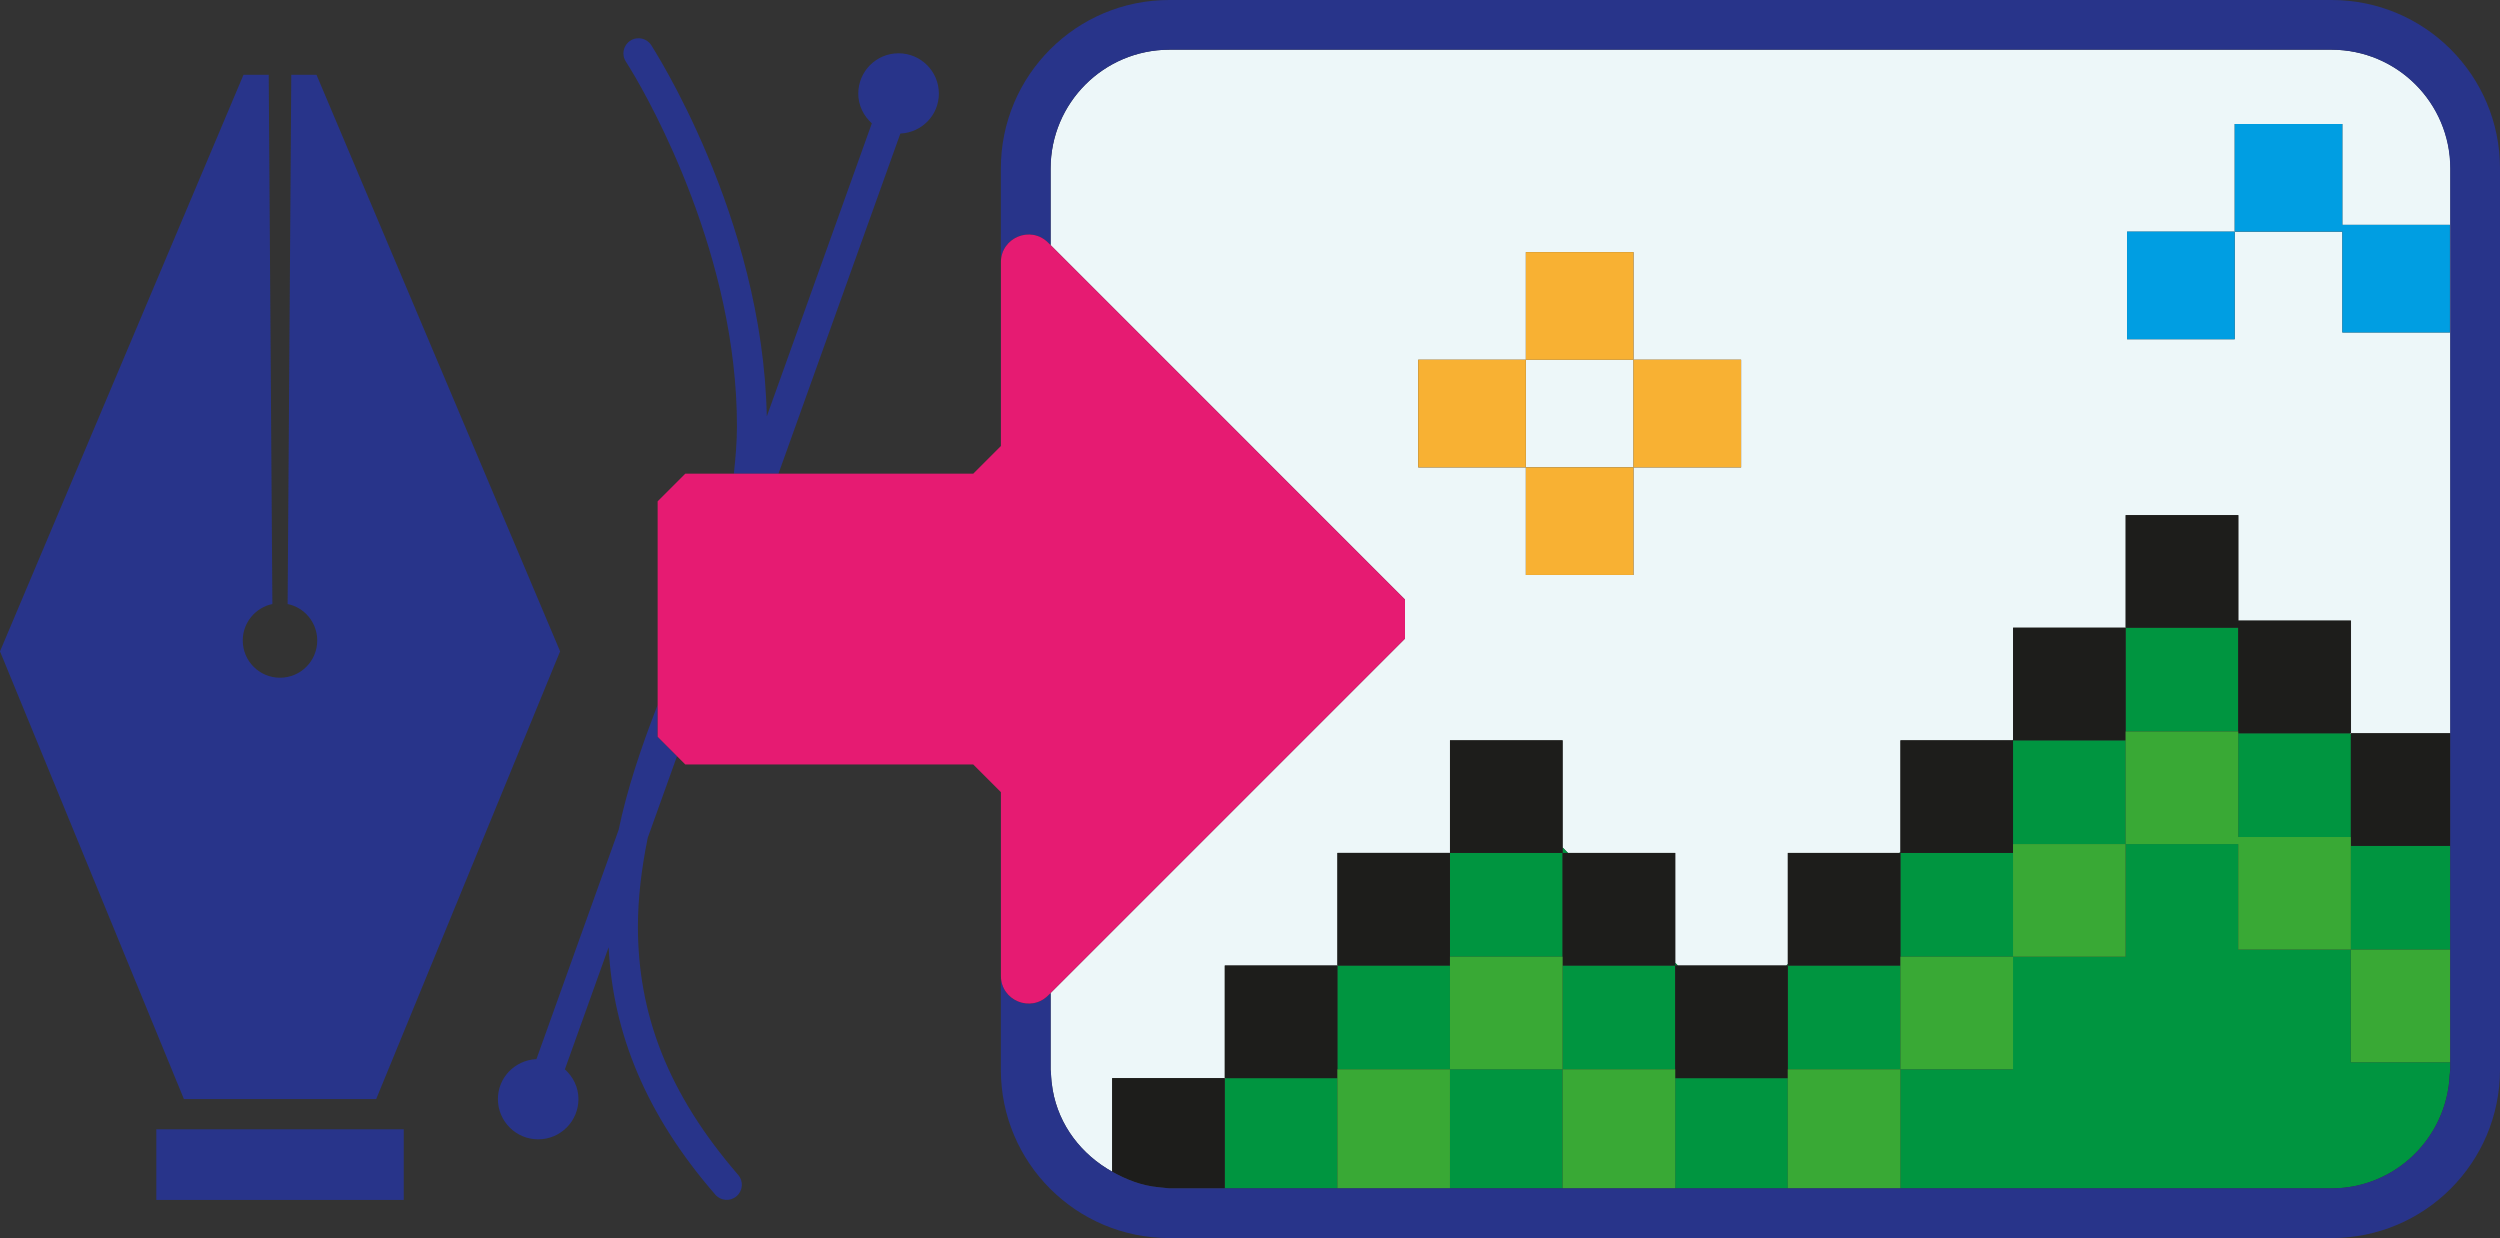
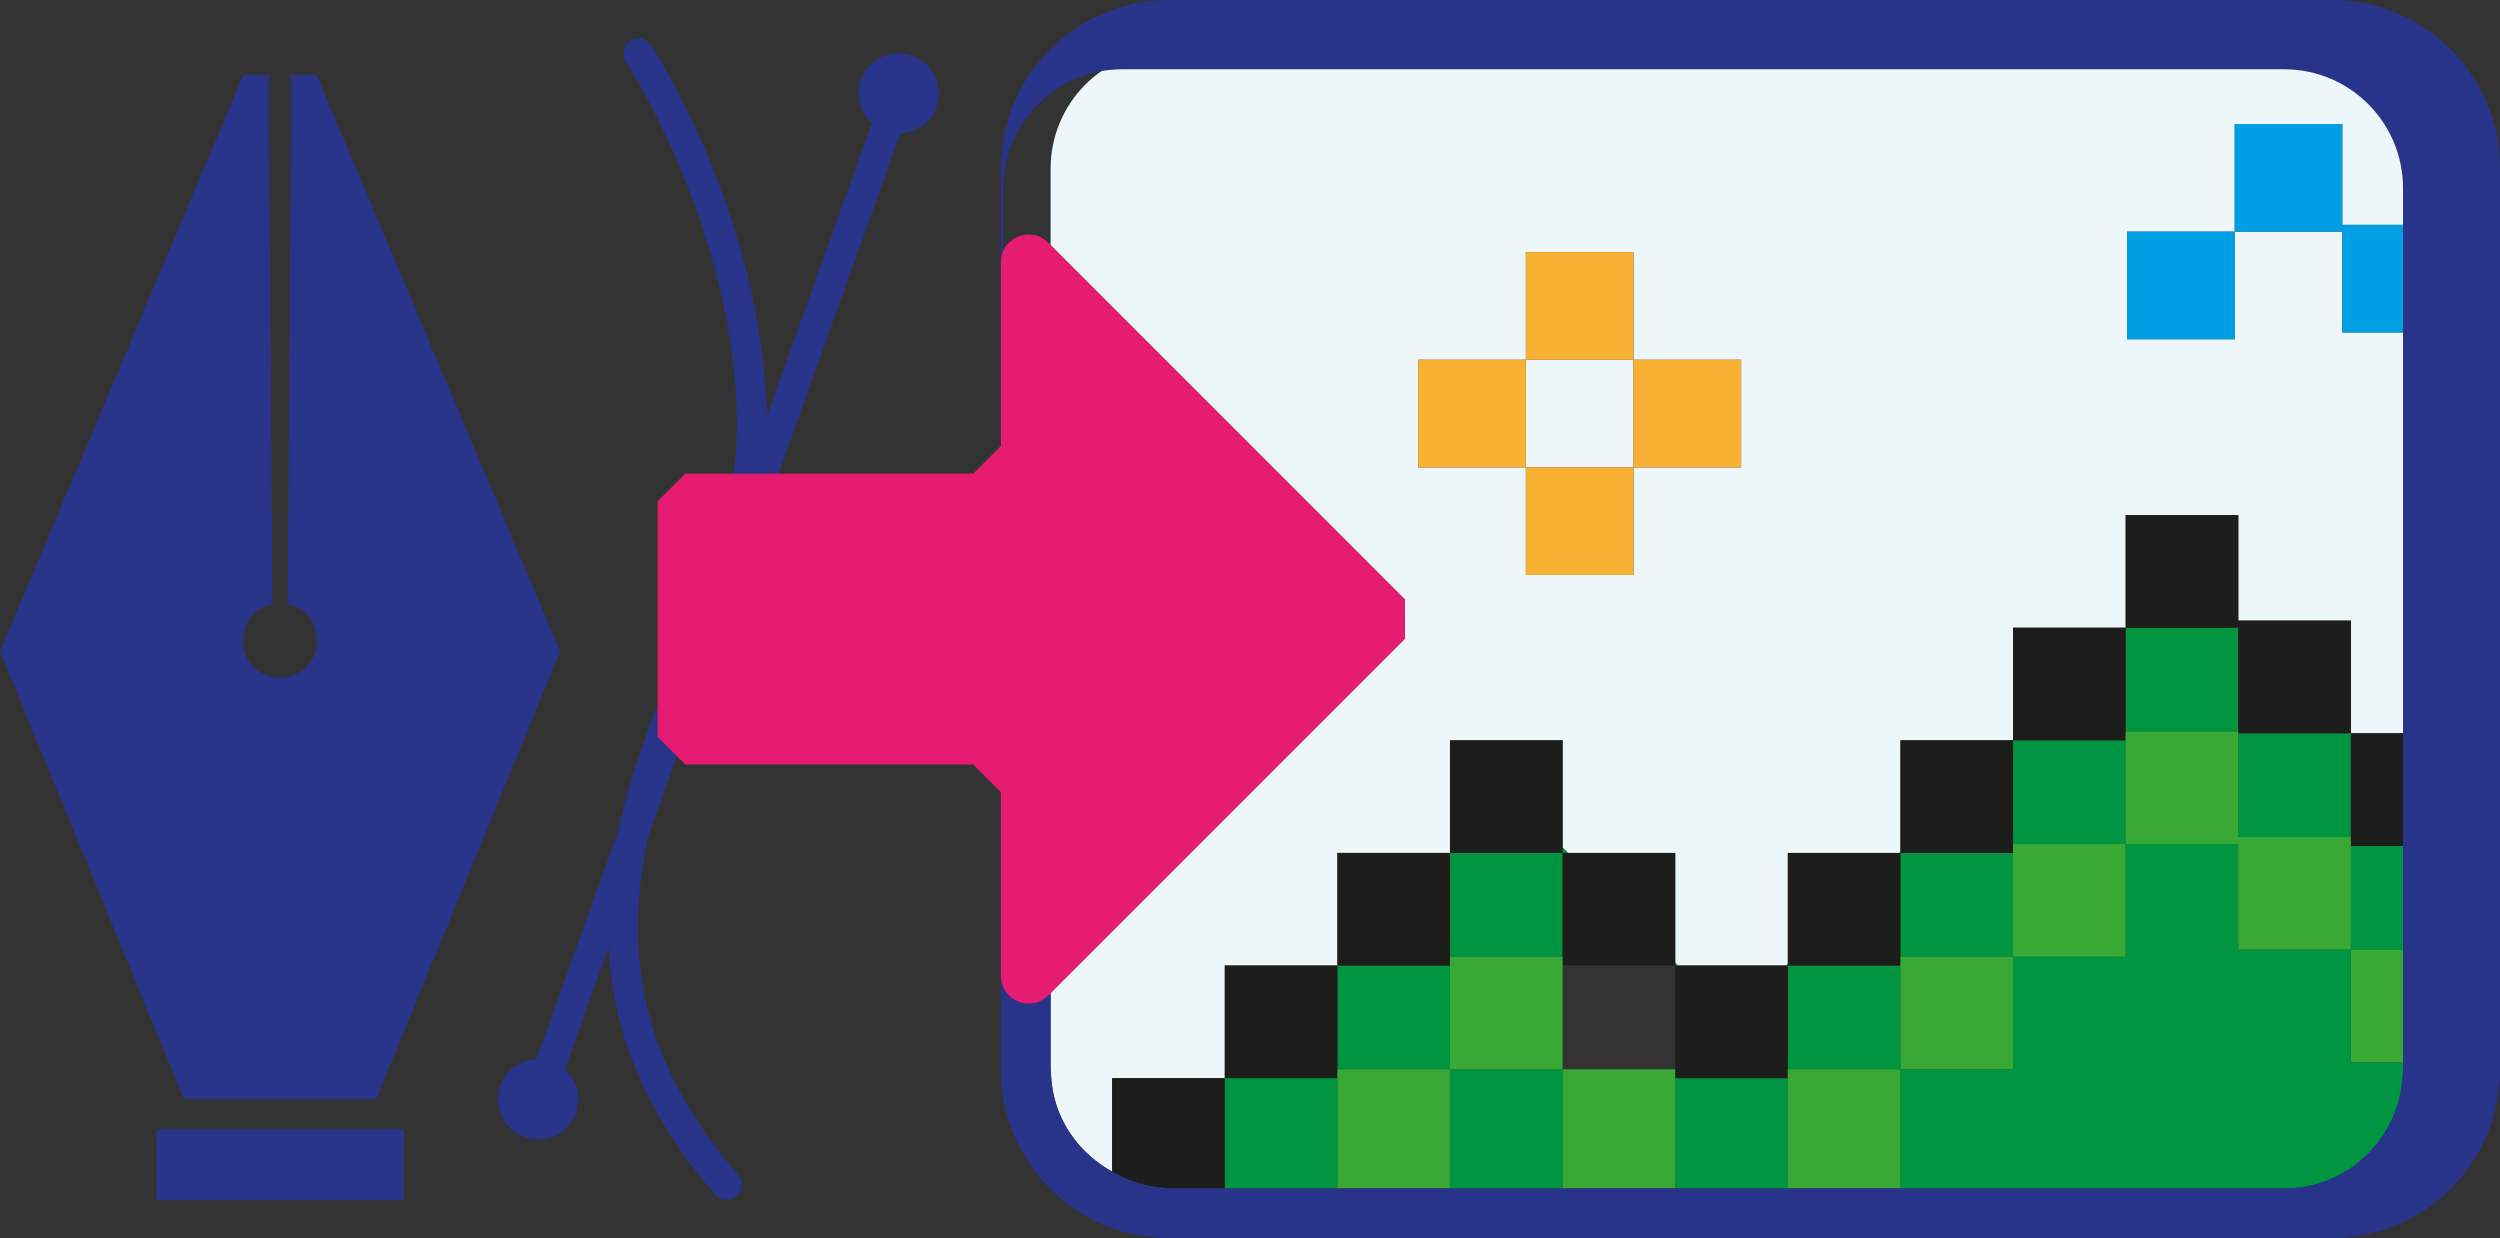
<svg xmlns="http://www.w3.org/2000/svg" id="Calque_2" width="44.572" height="22.074" viewBox="0 0 44.572 22.074">
  <rect x="0" y="0" width="44.572" height="22.074" fill="#333333" stroke="none" />
  <rect x="2.787" y="20.134" width="4.411" height="1.259" fill="#28348a" />
  <path d="M6.707,19.595l3.279-7.982L5.643,1.334h-.45l-.065,9.435c.302,.062,.528,.33,.528,.65,0,.367-.297,.664-.664,.664s-.664-.297-.664-.664c0-.32,.227-.587,.528-.65l-.065-9.435h-.45L0,11.613l3.279,7.982h3.428Z" fill="#28348a" />
  <path d="M16.052,2.381c.382-.017,.687-.327,.687-.712,0-.397-.322-.719-.719-.719-.397,0-.718,.322-.718,.719,0,.212,.096,.398,.242,.53l-1.873,5.225c-.07-3.574-2.051-6.599-2.061-6.62-.081-.125-.248-.16-.373-.078-.125,.081-.16,.249-.078,.373l.082,.132c.377,.62,1.901,3.355,1.898,6.372-0,.279-.025,.561-.055,.843h.795l2.173-6.064Z" fill="#28348a" />
  <path d="M11.725,12.567c-.299,.77-.548,1.515-.695,2.227l-1.466,4.089c-.381,.017-.687,.326-.687,.712,0,.397,.322,.718,.718,.718,.397,0,.718-.322,.718-.718,0-.212-.096-.398-.242-.53l.78-2.177c.078,1.543,.671,2.993,1.902,4.411,.097,.113,.268,.125,.38,.027,.113-.097,.125-.268,.027-.38-1.26-1.459-1.784-2.869-1.787-4.421-0-.51,.064-1.039,.175-1.587l.522-1.456-.347-.348v-.569Z" fill="#28348a" />
  <polygon points="11.16 1.098 11.16 1.098 11.159 1.098 11.16 1.098" fill="#28348a" />
  <polygon points="21.853 19.222 21.836 19.222 21.836 19.239 21.853 19.222" fill="#edf7f9" />
  <rect x="27.204" y="6.413" width="1.919" height="1.919" fill="#edf7f9" />
  <path d="M25.049,11.386l-6.318,6.318v1.367l.006,.062c.003,.102,.014,.201,.031,.299,.111,.637,.517,1.155,1.061,1.458v-1.668h2.008v-2.008h2.008v-2.008h2.006l.001-.001v-2.006h2.008v1.91l.096,.098h1.912v1.959l.047,.048h1.933l.028-.027v-1.98h1.989l.019-.019v-1.989h1.997l.011-.01v-1.997h2.006l.002-.002v-2.006h2.008v1.881h2.008v2.008h1.773V3.003c-.002-1.169-.948-2.114-2.116-2.117H20.847c-1.169,.002-2.114,.948-2.116,2.117v1.367l6.318,6.319v.697Zm12.874-7.256h1.919v-1.919h1.919v1.798h1.919v1.919h-1.919v-1.798h-1.919v1.919h-1.919v-1.919Zm-12.638,2.284h1.919v-1.919h1.919v1.919h1.919v1.919h-1.919v1.919h-1.919v-1.919h-1.919v-1.919Z" fill="#edf7f9" />
  <polygon points="23.852 17.214 23.844 17.214 23.844 17.223 23.852 17.214" fill="#edf7f9" />
  <polygon points="41.913 13.09 41.913 13.073 41.895 13.073 41.913 13.09" fill="#edf7f9" />
  <polygon points="37.897 11.19 37.896 11.191 37.897 11.191 37.897 11.19" fill="#009540" />
  <polygon points="23.852 17.214 23.844 17.223 23.844 19.064 25.851 19.064 25.851 17.214 23.852 17.214" fill="#009540" />
  <polygon points="31.874 17.187 31.847 17.214 31.874 17.214 31.874 17.187" fill="#009540" />
  <polygon points="33.882 15.188 33.863 15.207 33.882 15.207 33.882 15.188" fill="#009540" />
  <polygon points="35.89 13.189 35.879 13.199 35.89 13.199 35.89 13.189" fill="#009540" />
  <polygon points="39.905 13.073 39.905 14.923 41.913 14.923 41.913 13.09 41.895 13.073 39.905 13.073" fill="#009540" />
  <rect x="35.89" y="13.199" width="2.008" height="1.85" fill="#009540" />
  <rect x="25.851" y="15.207" width="2.008" height="1.85" fill="#009540" />
  <rect x="31.874" y="17.214" width="2.008" height="1.85" fill="#009540" />
  <rect x="37.897" y="11.191" width="2.008" height="1.85" fill="#009540" />
-   <rect x="27.859" y="17.214" width="2.008" height="1.85" fill="#009540" />
  <polygon points="29.914 17.214 29.867 17.166 29.867 17.214 29.914 17.214" fill="#009540" />
  <path d="M41.913,16.93h-2.008v-1.881h-2.008v2.008h-2.008v2.008h-2.008v2.123h7.687c1.138-.002,2.058-.901,2.107-2.027l.003-.027,.006-.062v-.133h-1.773v-2.008Z" fill="#009540" />
  <polygon points="41.913 16.93 43.686 16.93 43.686 15.493 43.686 15.081 41.913 15.081 41.913 16.93" fill="#009540" />
  <polygon points="25.851 15.206 25.85 15.207 25.851 15.207 25.851 15.206" fill="#009540" />
  <polygon points="21.853 19.222 21.836 19.239 21.836 21.072 21.836 21.188 22.574 21.188 23.844 21.188 23.844 19.222 21.853 19.222" fill="#009540" />
  <rect x="33.882" y="15.207" width="2.008" height="1.85" fill="#009540" />
  <polygon points="29.867 19.222 29.867 21.188 30.249 21.188 31.874 21.188 31.874 19.222 29.867 19.222" fill="#009540" />
  <rect x="25.851" y="19.064" width="2.008" height="2.123" fill="#009540" />
  <polygon points="27.955 15.207 27.859 15.109 27.859 15.207 27.955 15.207" fill="#009540" />
  <path d="M21.836,19.239v-.017h-2.008v1.668c.252,.141,.524,.249,.827,.277l.191,.02h.989v-1.948Z" fill="#1d1d1b" />
  <polygon points="23.844 19.222 23.844 19.064 23.844 17.223 23.844 17.214 21.836 17.214 21.836 19.222 21.853 19.222 23.844 19.222" fill="#1d1d1b" />
  <polygon points="25.851 17.214 25.851 17.057 25.851 15.207 25.85 15.207 23.844 15.207 23.844 17.214 23.852 17.214 25.851 17.214" fill="#1d1d1b" />
  <polygon points="27.859 15.207 27.859 15.109 27.859 13.199 25.851 13.199 25.851 15.206 25.851 15.207 27.859 15.207" fill="#1d1d1b" />
  <polygon points="27.859 17.057 27.859 17.214 29.867 17.214 29.867 17.166 29.867 15.207 27.955 15.207 27.859 15.207 27.859 17.057" fill="#1d1d1b" />
  <polygon points="29.867 19.064 29.867 19.222 31.874 19.222 31.874 19.064 31.874 17.214 31.847 17.214 29.914 17.214 29.867 17.214 29.867 19.064" fill="#1d1d1b" />
  <polygon points="33.882 17.214 33.882 17.057 33.882 15.207 33.863 15.207 31.874 15.207 31.874 17.187 31.874 17.214 33.882 17.214" fill="#1d1d1b" />
  <polygon points="35.89 15.207 35.89 15.049 35.89 13.199 35.879 13.199 33.882 13.199 33.882 15.188 33.882 15.207 35.89 15.207" fill="#1d1d1b" />
  <polygon points="37.897 13.199 37.897 13.041 37.897 11.191 37.896 11.191 35.89 11.191 35.89 13.189 35.89 13.199 37.897 13.199" fill="#1d1d1b" />
  <polygon points="39.905 11.191 39.905 13.041 39.905 13.073 41.895 13.073 41.913 13.073 41.913 11.065 39.905 11.065 39.905 9.184 37.897 9.184 37.897 11.19 37.897 11.191 39.905 11.191" fill="#1d1d1b" />
  <polygon points="41.913 13.09 41.913 14.923 41.913 15.081 43.686 15.081 43.686 13.073 41.913 13.073 41.913 13.09" fill="#1d1d1b" />
  <polygon points="23.844 19.064 23.844 19.222 23.844 21.188 25.851 21.188 25.851 19.064 23.844 19.064" fill="#39a935" />
  <polygon points="27.859 17.057 25.851 17.057 25.851 17.214 25.851 19.064 27.859 19.064 27.859 17.214 27.859 17.057" fill="#39a935" />
  <polygon points="29.867 19.064 27.859 19.064 27.859 21.188 28.33 21.188 29.867 21.188 29.867 19.222 29.867 19.064" fill="#39a935" />
  <polygon points="31.874 19.064 31.874 19.222 31.874 21.188 33.882 21.188 33.882 19.064 31.874 19.064" fill="#39a935" />
  <polygon points="33.882 17.214 33.882 19.064 35.89 19.064 35.89 17.057 33.882 17.057 33.882 17.214" fill="#39a935" />
  <polygon points="35.89 15.207 35.89 17.057 37.897 17.057 37.897 15.049 35.89 15.049 35.89 15.207" fill="#39a935" />
  <polygon points="39.905 13.073 39.905 13.041 37.897 13.041 37.897 13.199 37.897 15.049 39.905 15.049 39.905 16.93 41.913 16.93 41.913 15.081 41.913 14.923 39.905 14.923 39.905 13.073" fill="#39a935" />
  <rect x="41.913" y="16.93" width="1.773" height="2.008" fill="#39a935" />
  <rect x="27.204" y="8.332" width="1.919" height="1.919" fill="#f8b133" />
  <rect x="25.285" y="6.413" width="1.919" height="1.919" fill="#f8b133" />
  <rect x="27.204" y="4.495" width="1.919" height="1.919" fill="#f8b133" />
  <rect x="29.122" y="6.413" width="1.919" height="1.919" fill="#f8b133" />
  <rect x="37.923" y="4.129" width="1.919" height="1.919" fill="#009ee2" />
  <polygon points="41.761 5.927 43.679 5.927 43.679 4.009 41.761 4.009 41.761 2.211 39.842 2.211 39.842 4.129 41.761 4.129 41.761 5.927" fill="#009ee2" />
-   <path d="M41.569,0H20.847c-1.659,0-3.002,1.344-3.003,3.003V7.953l.001-.001v-3.277c0-.439,.531-.659,.842-.349l.044,.044v-1.367c.002-1.169,.948-2.114,2.116-2.117h20.722c1.169,.002,2.114,.948,2.116,2.117V19.071l-.006,.062-.003,.027c-.05,1.126-.969,2.025-2.107,2.027H20.847l-.191-.02c-.303-.028-.575-.137-.827-.277-.543-.304-.95-.821-1.061-1.458-.017-.098-.027-.197-.031-.299l-.006-.062v-1.367l-.044,.044c-.311,.311-.842,.091-.842-.349v-3.277l-.001-.001v4.95c0,1.659,1.344,3.002,3.003,3.002h20.722c1.659,0,3.002-1.344,3.003-3.002V3.003c-0-1.659-1.344-3.003-3.003-3.003Z" fill="#28348a" />
+   <path d="M41.569,0H20.847c-1.659,0-3.002,1.344-3.003,3.003V7.953l.001-.001v-3.277l.044,.044v-1.367c.002-1.169,.948-2.114,2.116-2.117h20.722c1.169,.002,2.114,.948,2.116,2.117V19.071l-.006,.062-.003,.027c-.05,1.126-.969,2.025-2.107,2.027H20.847l-.191-.02c-.303-.028-.575-.137-.827-.277-.543-.304-.95-.821-1.061-1.458-.017-.098-.027-.197-.031-.299l-.006-.062v-1.367l-.044,.044c-.311,.311-.842,.091-.842-.349v-3.277l-.001-.001v4.95c0,1.659,1.344,3.002,3.003,3.002h20.722c1.659,0,3.002-1.344,3.003-3.002V3.003c-0-1.659-1.344-3.003-3.003-3.003Z" fill="#28348a" />
  <path d="M17.845,17.399c0,.439,.531,.659,.842,.349l.044-.044,6.318-6.318v-.697l-6.318-6.319-.044-.044c-.311-.311-.842-.09-.842,.349v3.277l-.001,.001-.492,.492h-5.134l-.493,.493v4.198l.347,.348,.146,.146h5.134l.492,.492,.001,.001v3.277Z" fill="#e61b72" />
</svg>